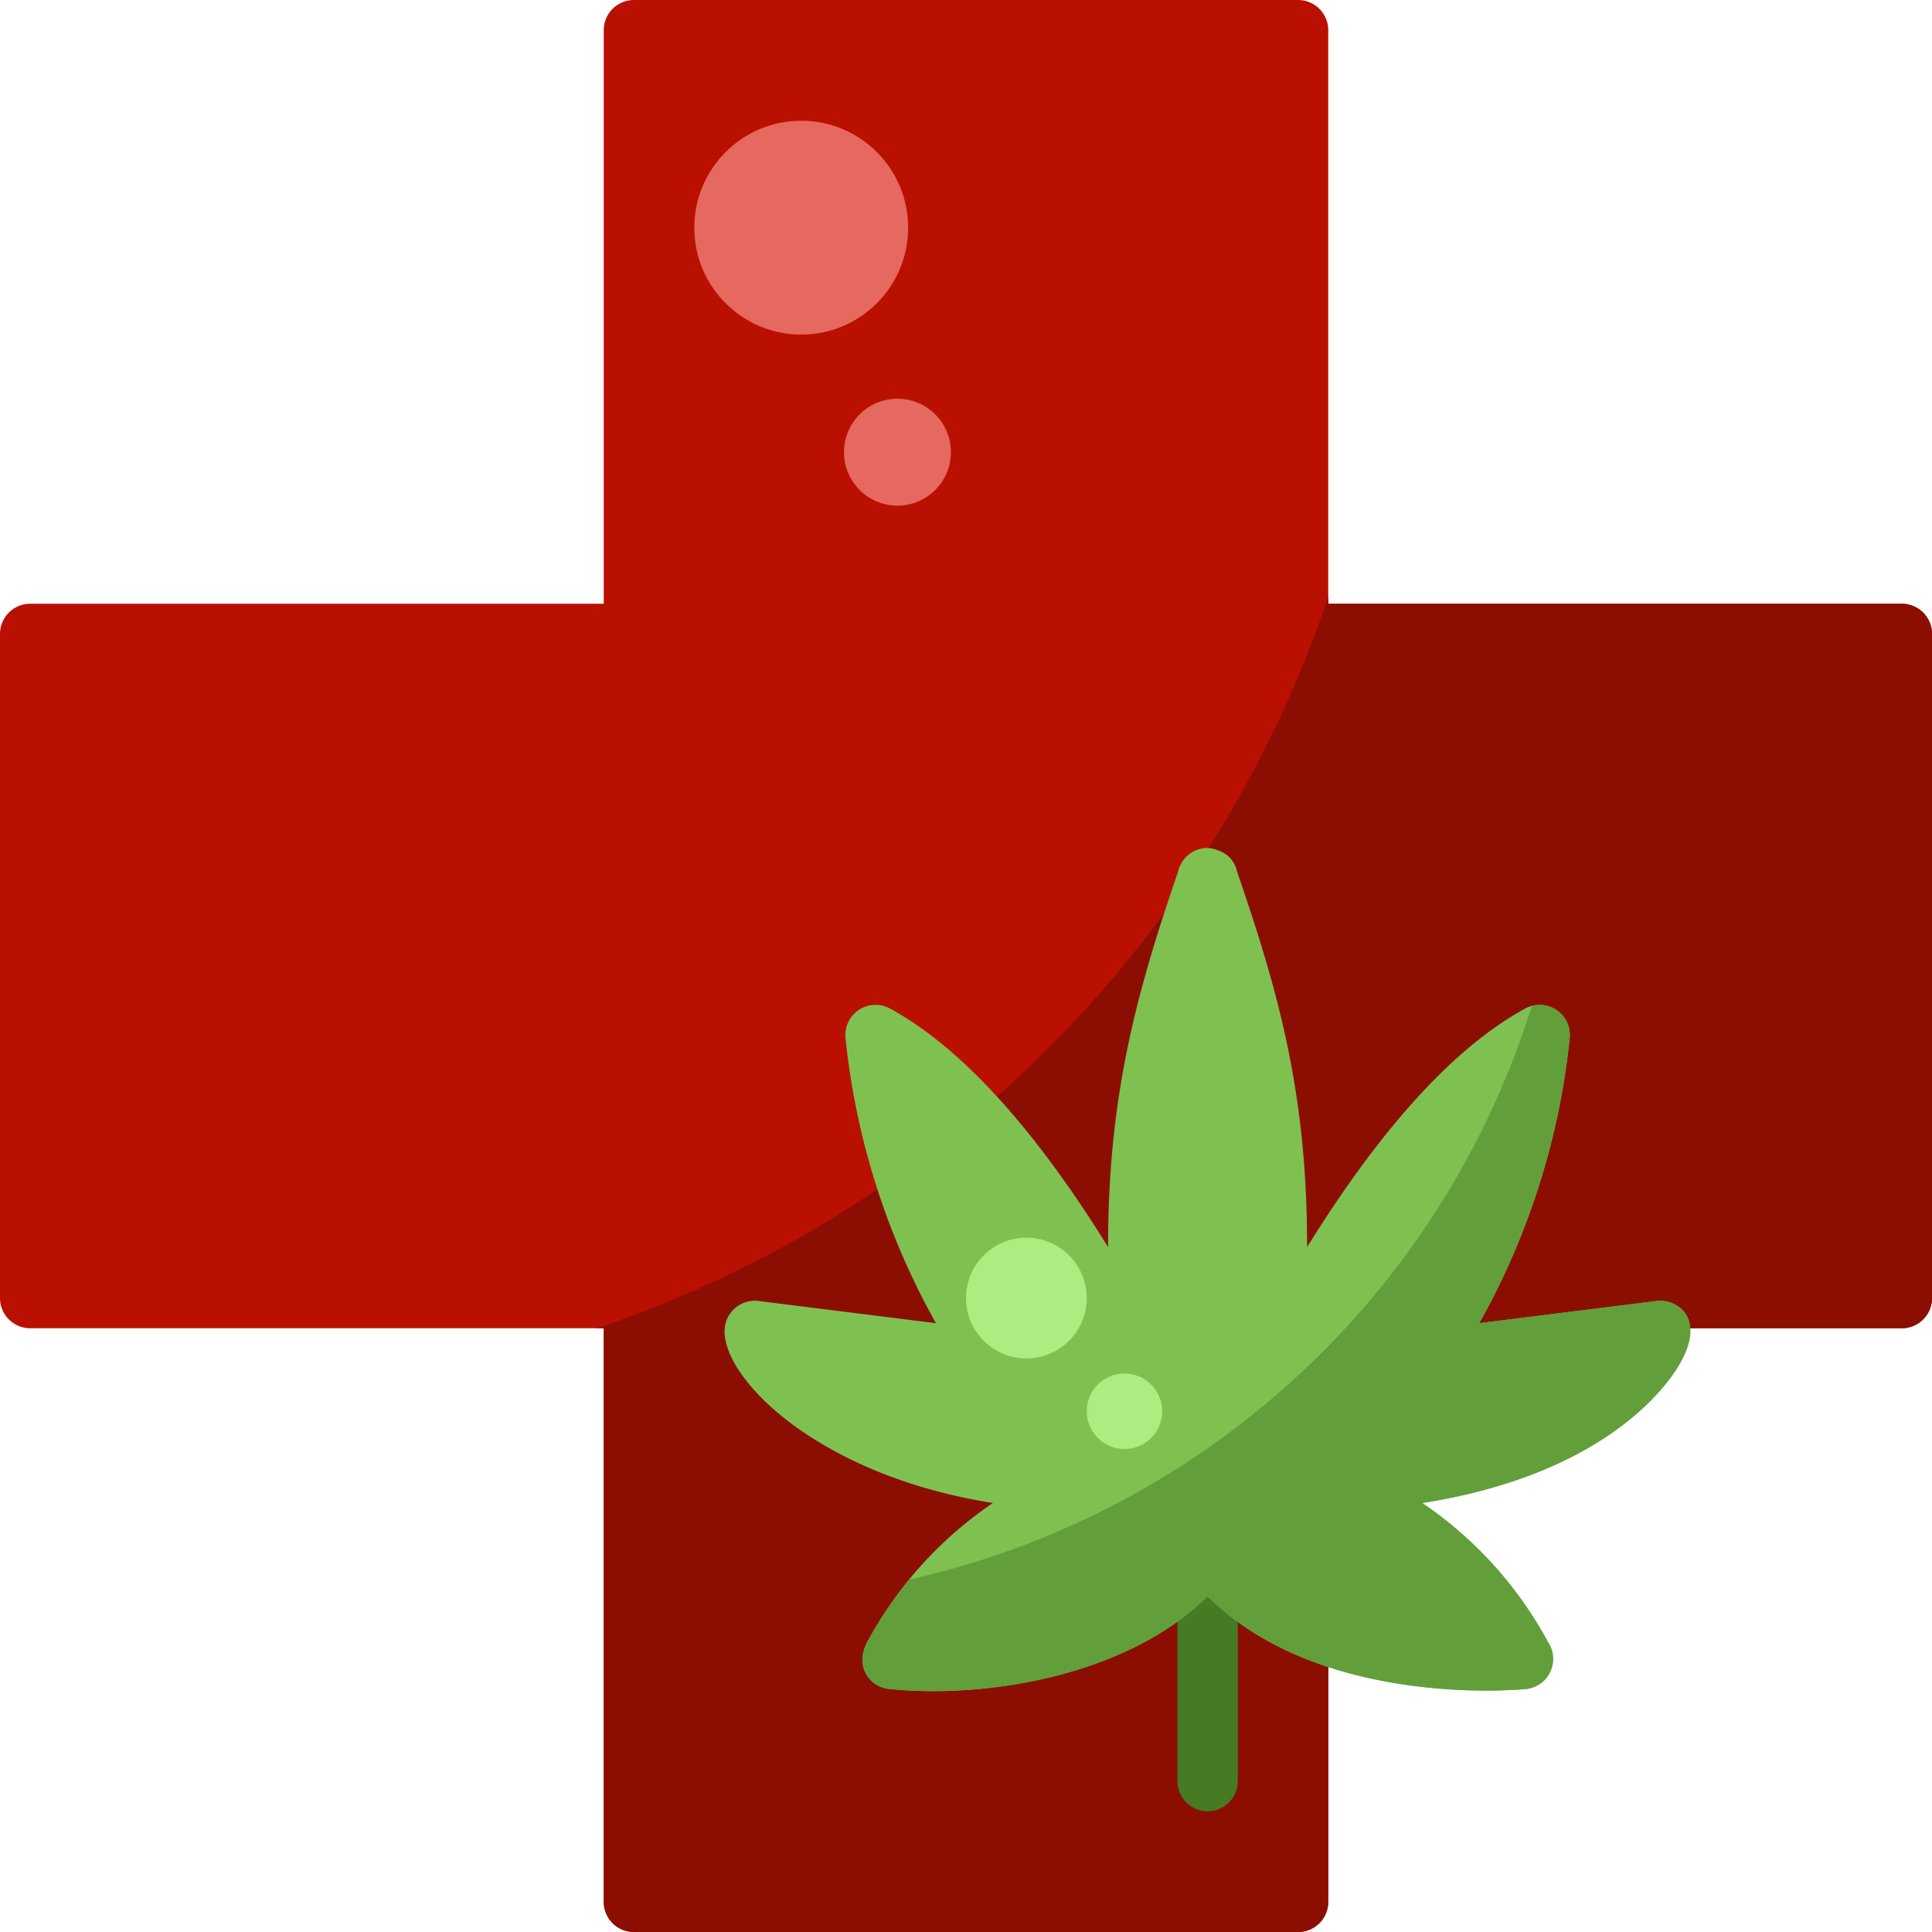
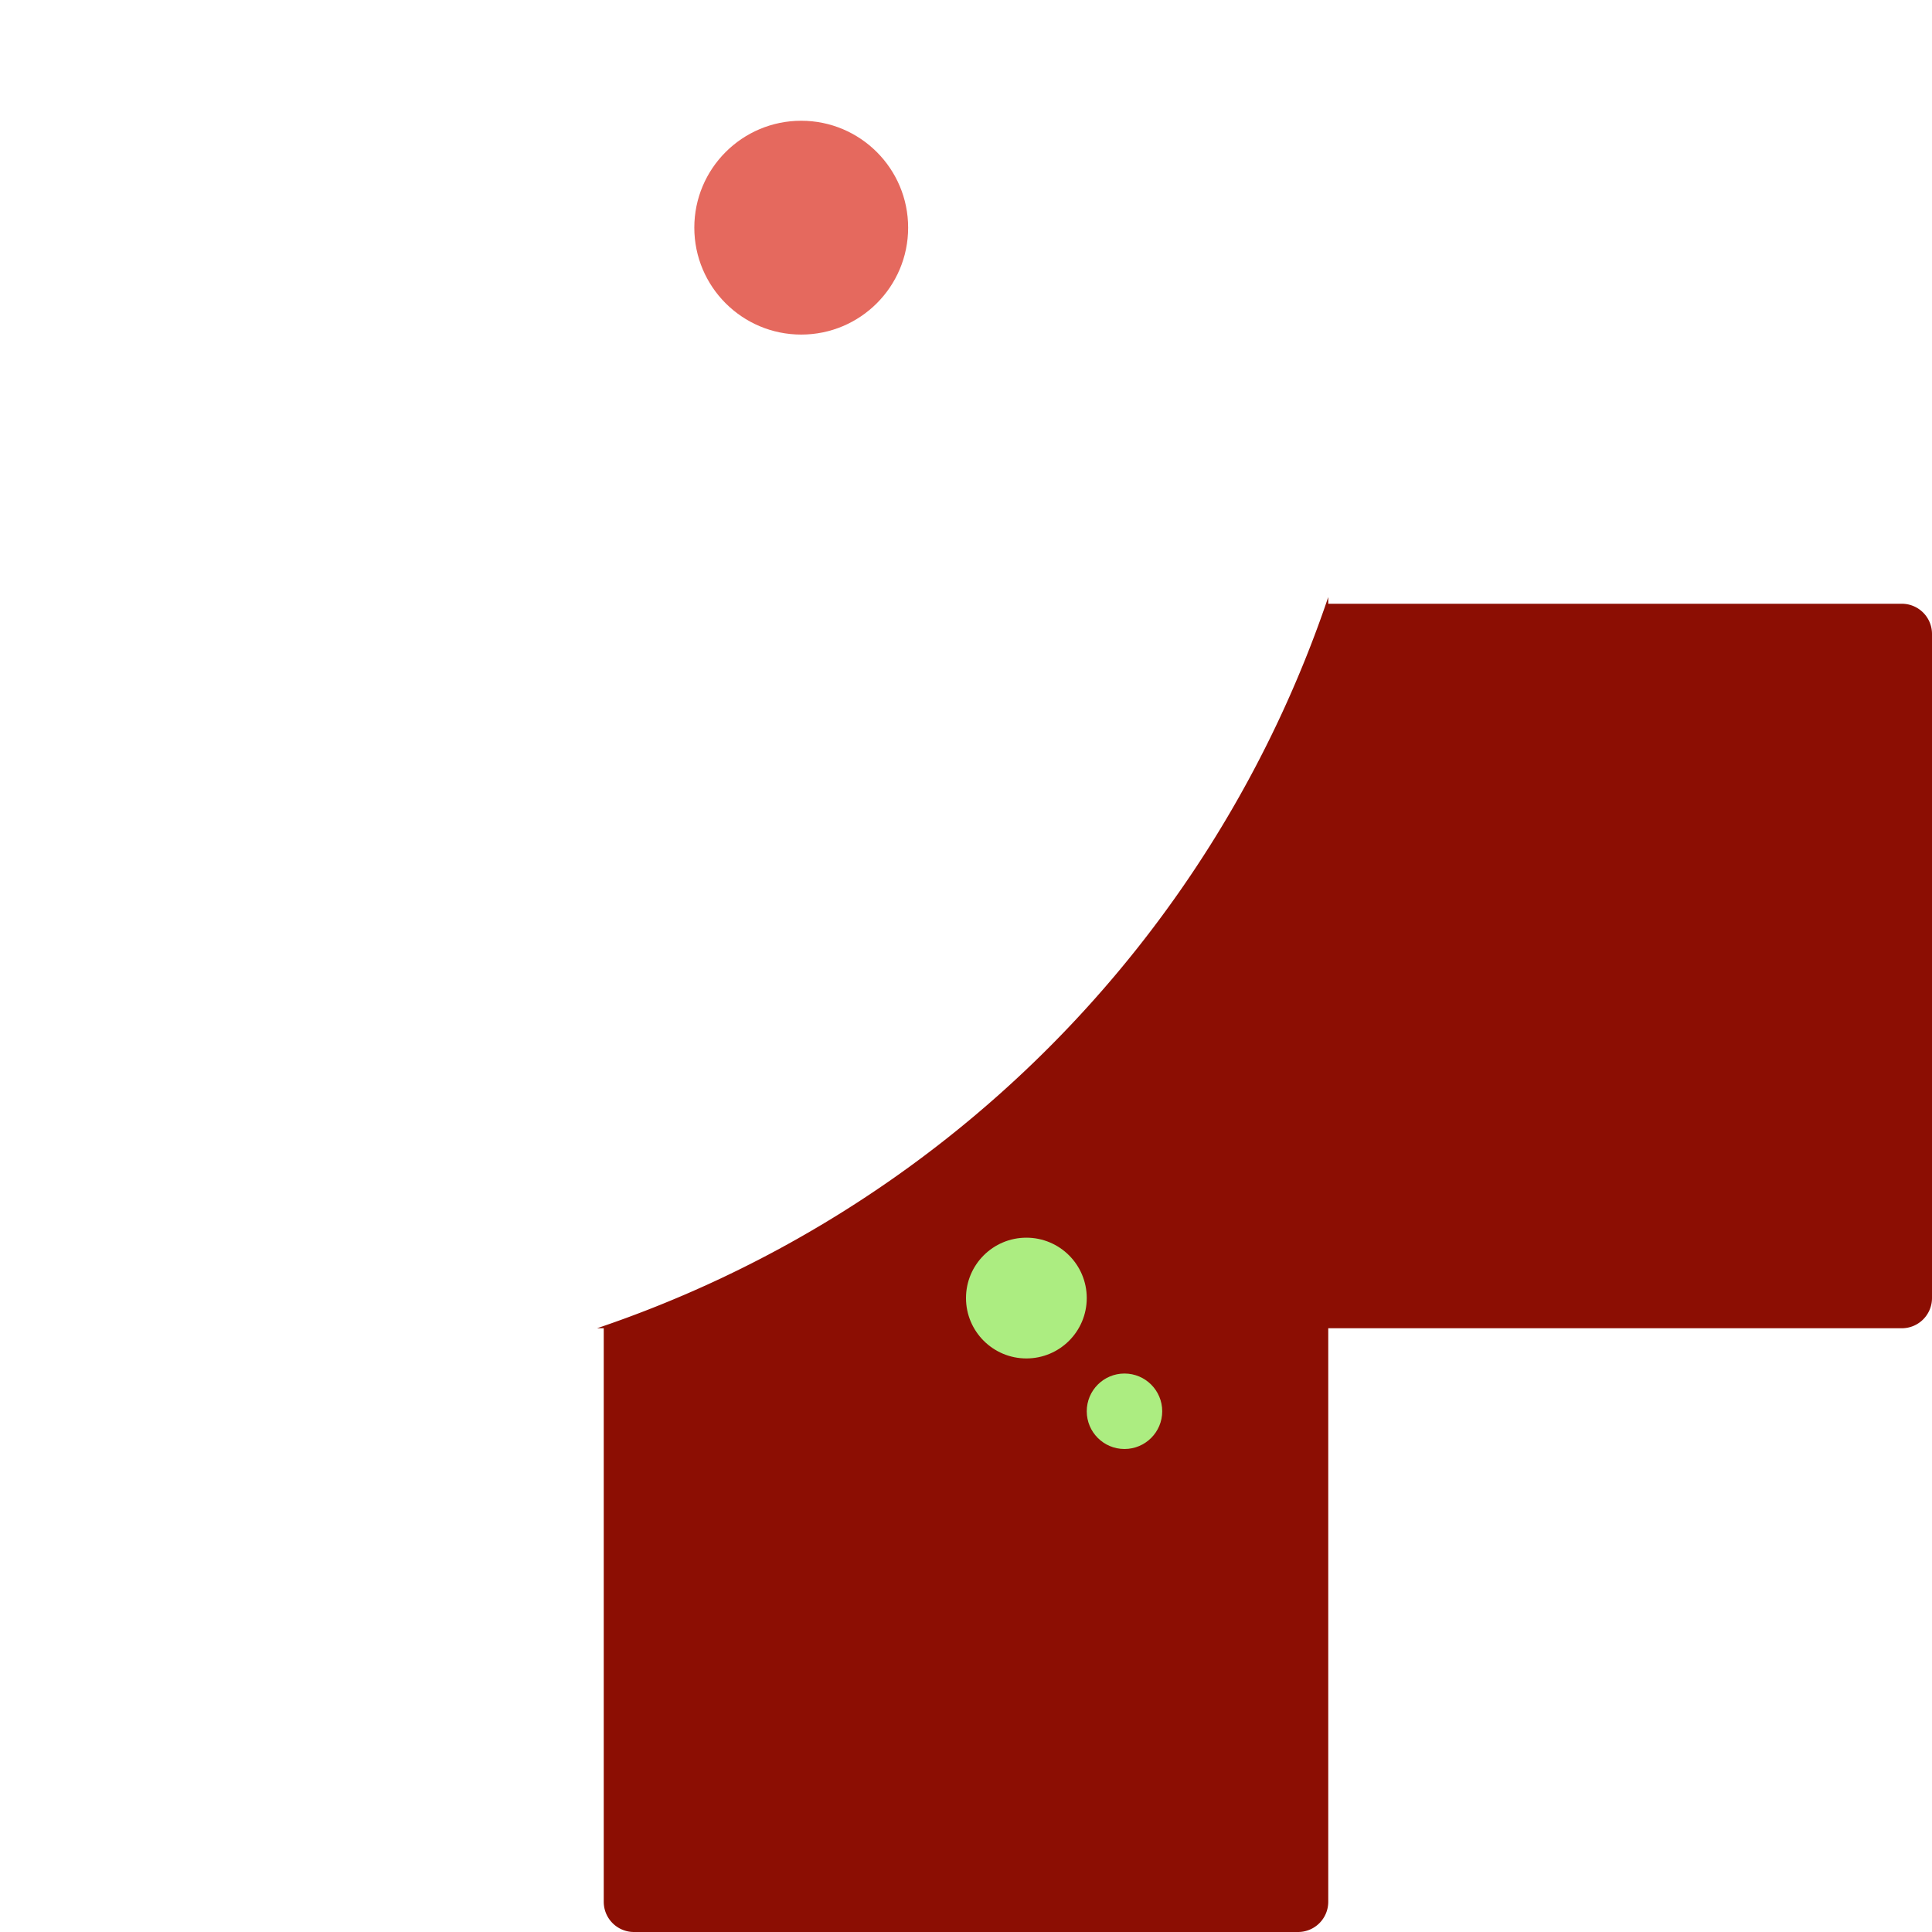
<svg xmlns="http://www.w3.org/2000/svg" version="1.1" width="512" height="512" x="0" y="0" viewBox="0 0 512 512" style="enable-background:new 0 0 512 512" xml:space="preserve" class="">
  <g>
    <g data-name="Cannabis Medical">
-       <path fill="#ba1001" d="M344 512H168a8 8 0 0 1-8-8V352H8a8 8 0 0 1-8-8V168a8 8 0 0 1 8-8h152V8a8 8 0 0 1 8-8h176a8 8 0 0 1 8 8v152h152a8 8 0 0 1 8 8v176a8 8 0 0 1-8 8H352v152a8 8 0 0 1-8 8z" opacity="1" data-original="#e56161" class="" />
      <path fill="#8c0e03" d="M504 160H352v-1.779A308.792 308.792 0 0 1 158.221 352H160v152a8 8 0 0 0 8 8h176a8 8 0 0 0 8-8V352h152a8 8 0 0 0 8-8V168a8 8 0 0 0-8-8z" opacity="1" data-original="#d65858" class="" />
-       <path fill="#467a23" d="M320.029 480a8 8 0 0 1-8-8v-55.286a8 8 0 1 1 16 0V472a8 8 0 0 1-8 8z" opacity="1" data-original="#3fa896" class="" />
-       <path fill="#7ec151" d="M235.667 447.6c-5.108-.508-9.416-5.937-5.716-12.681a104.368 104.368 0 0 1 33.186-36.612c-48.775-7.666-74.414-35.8-70.768-47.9a8.008 8.008 0 0 1 8.652-5.629l47.021 5.878A194.975 194.975 0 0 1 224.07 275.1a8 8 0 0 1 11.788-7.828c18.674 10.18 38.05 31.389 57.8 63.221-.055-40.533 7.864-68.339 18.568-99.552a8 8 0 0 1 7.8-6.226c.117.044 6.448.248 7.8 6.227 10.63 31 18.622 58.21 18.566 99.552 19.753-31.832 39.13-53.043 57.8-63.222a8.005 8.005 0 0 1 11.789 7.828 194.992 194.992 0 0 1-23.972 75.555l47.02-5.878c5.848-.73 14.737 5.44 3.629 20.391-6.438 8.666-24.424 26.647-65.745 33.142a104.484 104.484 0 0 1 33.365 36.938 8 8 0 0 1-5.894 12.355c-2.368.234-54.462 5.009-84.363-24.552-20.889 20.657-57.649 27.208-84.354 24.549z" opacity="1" data-original="#5fc4b8" class="" />
-       <path fill="#629e3a" d="m439.037 344.776-47.02 5.878a194.992 194.992 0 0 0 23.972-75.554 8 8 0 0 0-10.052-8.514 224.388 224.388 0 0 1-165.01 152.041 108.818 108.818 0 0 0-10.976 16.3c-3.7 6.744.608 12.173 5.716 12.681 26.705 2.657 63.465-3.894 84.362-24.552 29.9 29.561 82 24.786 84.363 24.552a8 8 0 0 0 5.894-12.355 104.484 104.484 0 0 0-33.365-36.938c41.321-6.5 59.307-24.476 65.745-33.142 11.108-14.957 2.219-21.127-3.629-20.397z" opacity="1" data-original="#50b5a6" class="" />
      <circle cx="212.333" cy="60.333" r="28.333" fill="#e5695e" opacity="1" data-original="#f29c9c" class="" />
-       <circle cx="237.833" cy="119.833" r="14.167" fill="#e5695e" opacity="1" data-original="#f29c9c" class="" />
      <g fill="#97e5de">
        <circle cx="272" cy="344" r="16" fill="#aced81" opacity="1" data-original="#97e5de" class="" />
        <circle cx="298" cy="374" r="10" fill="#aced81" opacity="1" data-original="#97e5de" class="" />
      </g>
    </g>
  </g>
</svg>